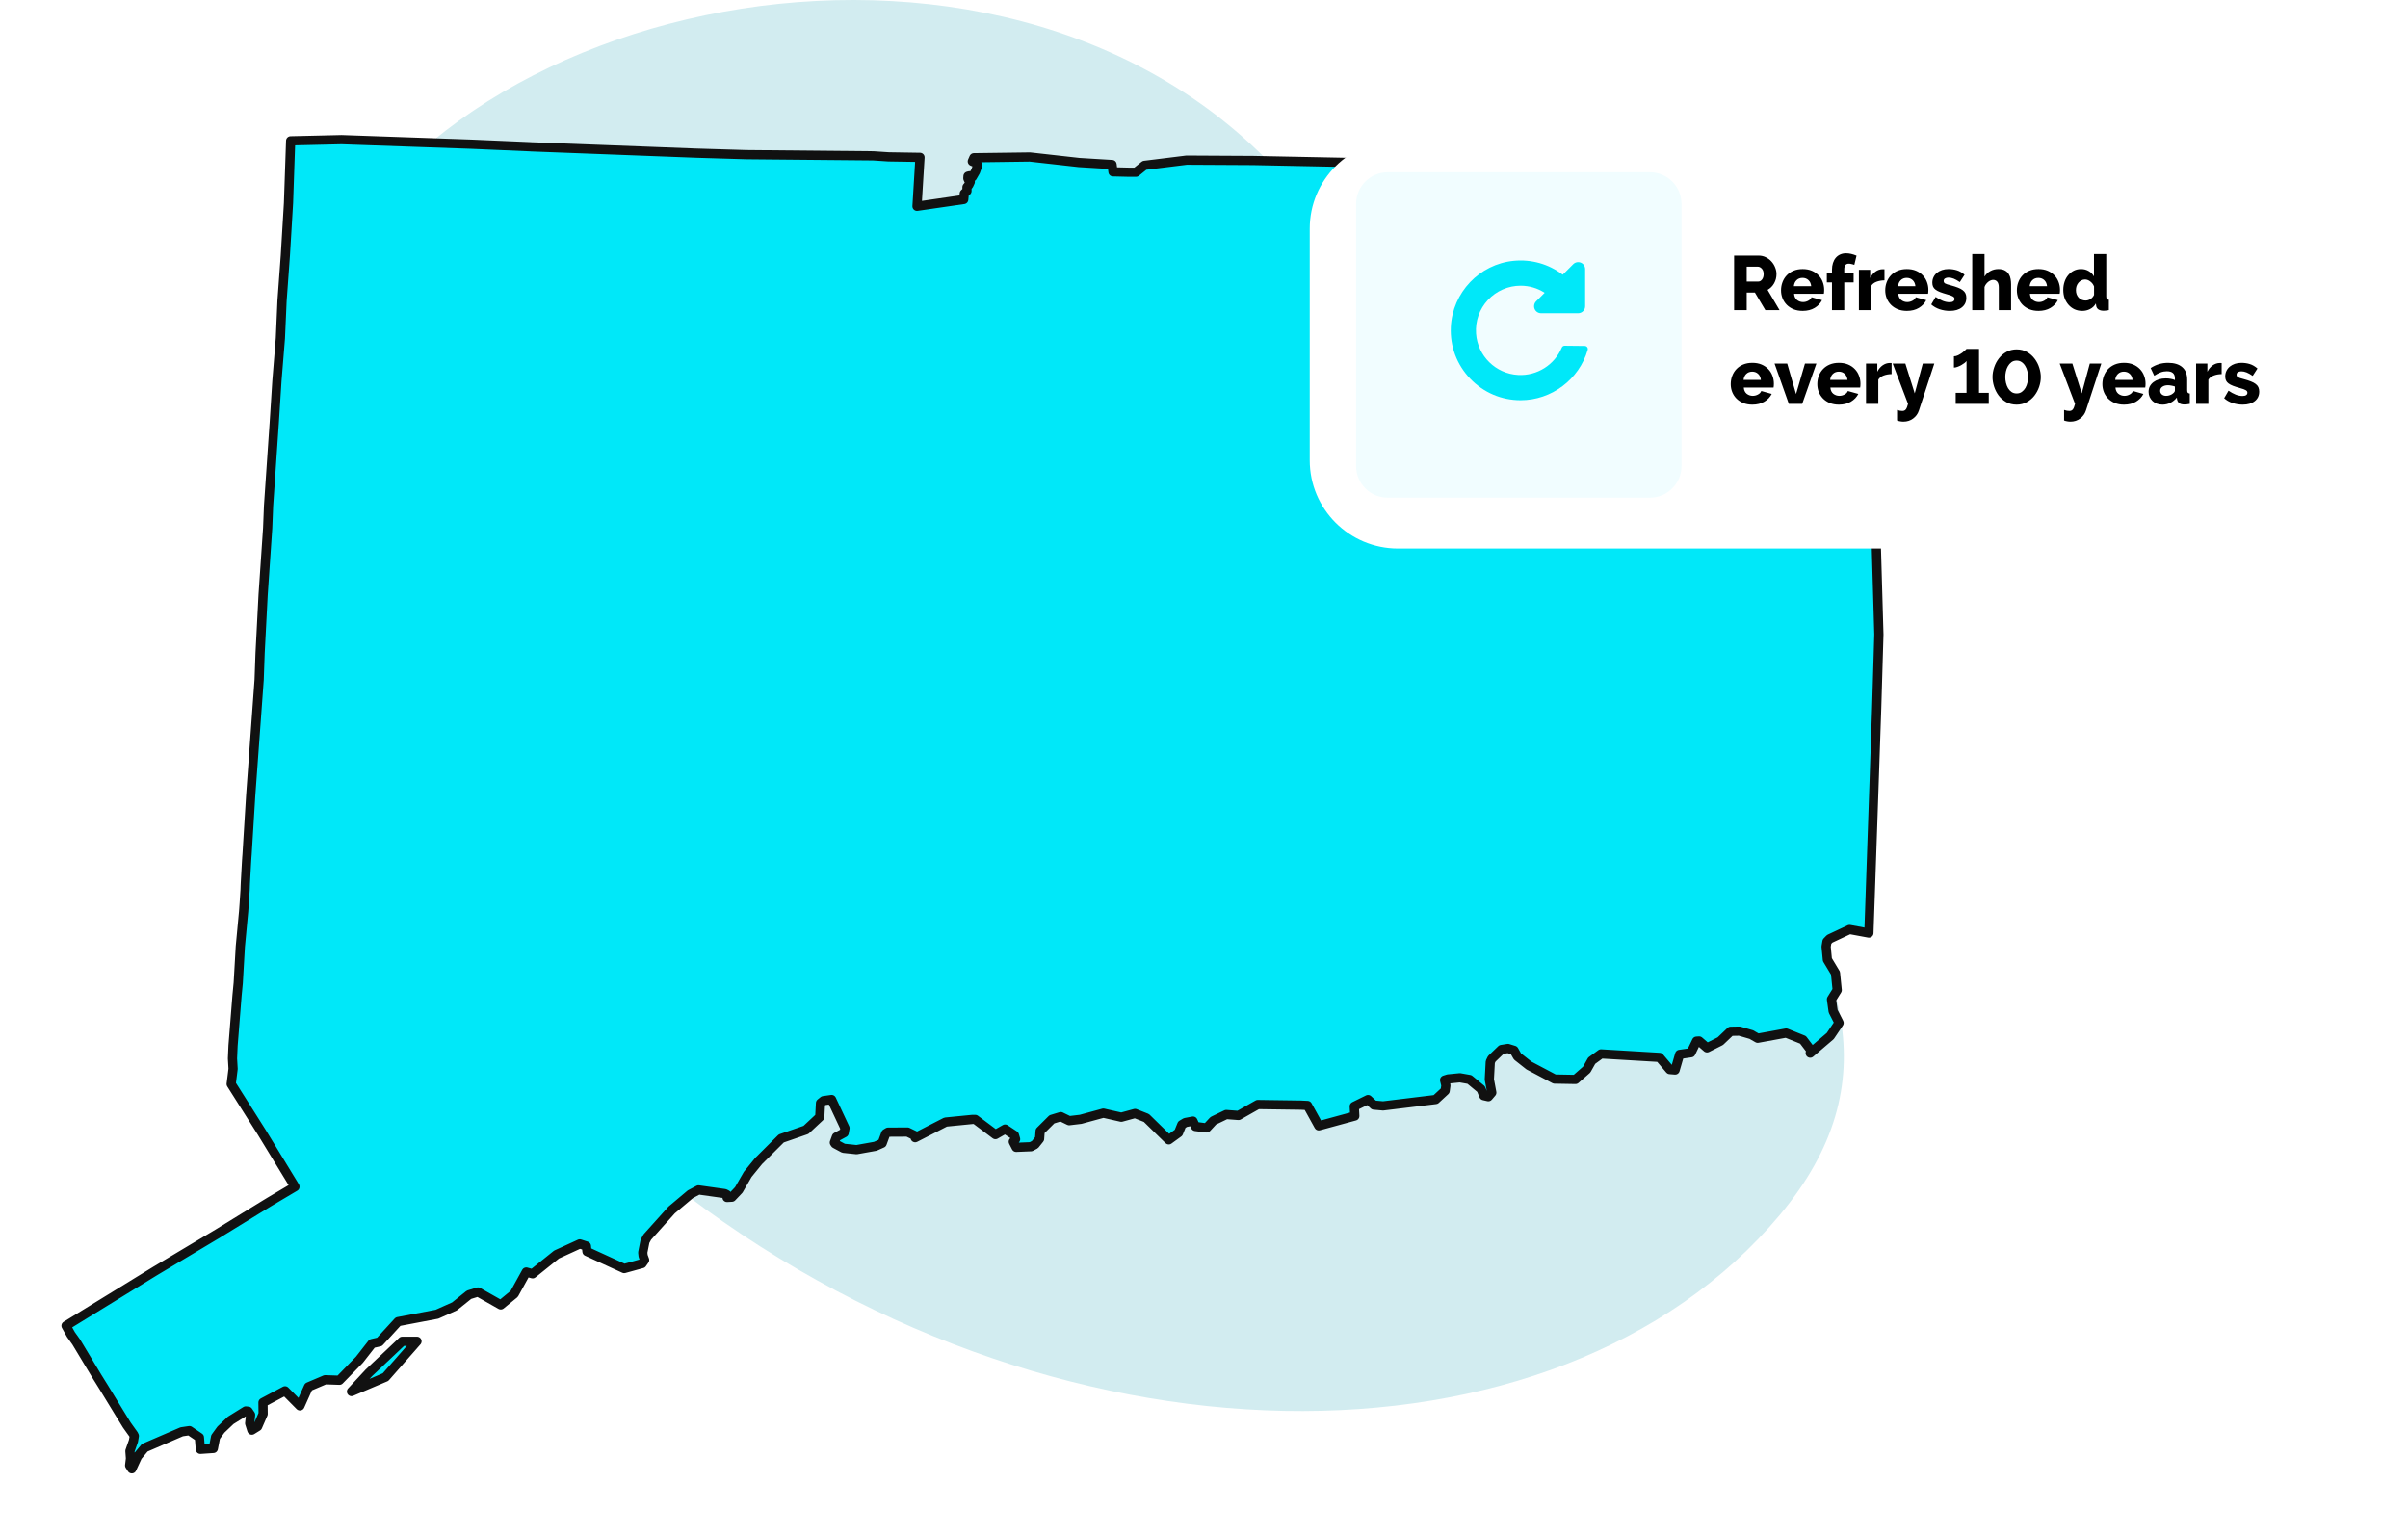
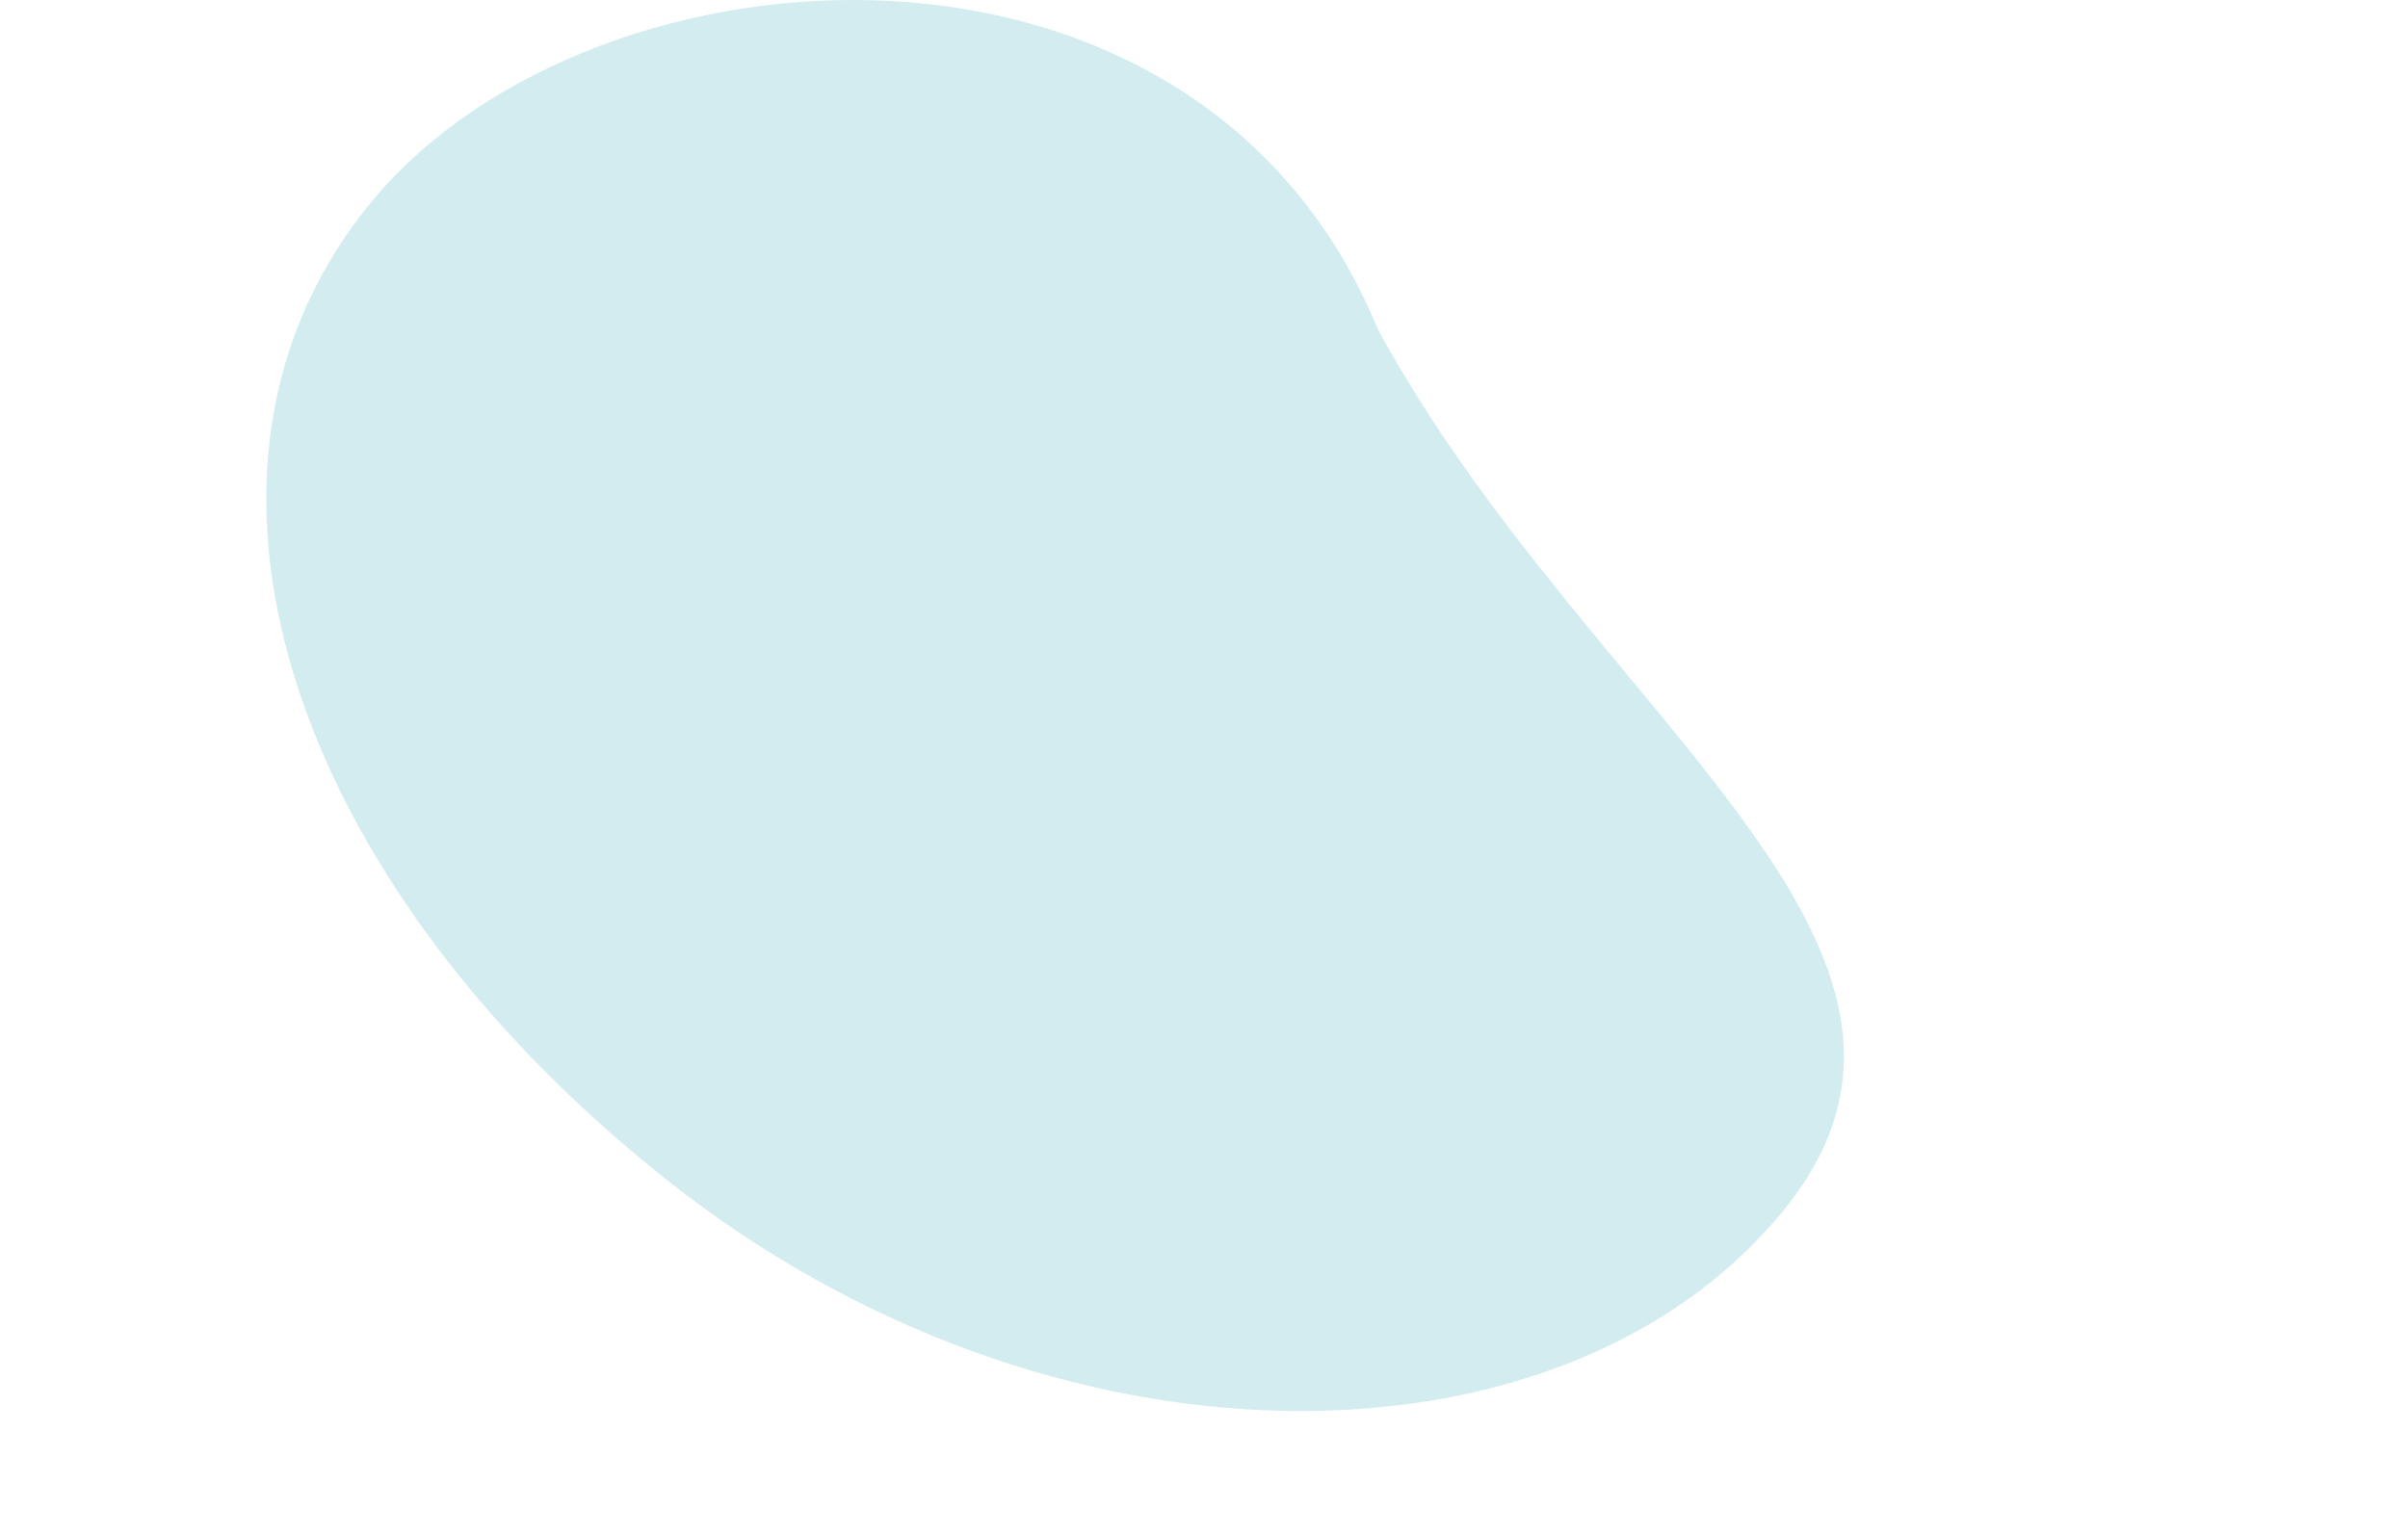
<svg xmlns="http://www.w3.org/2000/svg" width="784" height="500" viewBox="0 0 784 500" fill="none">
  <path d="M121.618 64.927C194.094 -21.667 390.179 -34.778 448.61 107.227C517.589 234.065 651.959 309.032 579.482 395.636C507.003 482.223 342.082 482.852 217.788 384.77C93.493 286.671 49.141 151.523 121.618 64.927Z" fill="#D2ECF0" />
  <g filter="url(#filter0_d_35_2427)">
-     <path d="M589.658 338.091L587.022 334.625L581.527 332.416L572.28 334.104L570.644 333.17L570.281 332.937L566.327 331.787L563.479 331.841L560.103 335.056L555.783 337.229L553.201 335.002L552.365 335.056L550.552 338.828L546.86 339.366L545.386 344.449L543.653 344.306L540.29 340.336L521.256 339.205L518.228 341.414L516.592 344.323L512.943 347.52L506.131 347.395L497.81 342.994L494.057 340.031L492.931 338.037L490.956 337.427L488.856 337.768L485.694 340.803L485.208 341.809L484.902 347.52L485.7 351.813L484.572 353.142L483.087 352.801L482.196 350.646L478.44 347.538L475.321 346.982L471.48 347.359L470.343 347.718L470.763 349.424L470.517 351.202L467.427 354.058L450.312 356.142L447.323 355.872L445.407 354.076L440.921 356.285L441.095 359.428L429.368 362.625L425.701 355.998L423.499 355.89L409.511 355.693L403.241 359.249L399.242 358.943L395.033 360.973L392.872 363.308L389.215 362.841L388.408 361.081L385.945 361.547L384.779 362.248L383.715 364.87L380.526 367.187L373.257 360.075L369.547 358.602L365.076 359.823L359.236 358.494L351.845 360.506L348.105 360.955L345.368 359.626L342.479 360.506L338.647 364.313L338.464 366.864L336.973 368.732L335.664 369.432L330.845 369.63L329.907 367.798L330.658 366.971L330.277 365.696L327.243 363.685L324.088 365.481L317.508 360.542H316.587L307.869 361.404L297.955 366.487L297.763 365.75L295.479 364.655L289.128 364.69L288.384 365.139L287.215 368.301L284.998 369.288L278.885 370.384L274.628 369.935L271.922 368.48L271.647 368.085L272.317 366.253L274.84 364.888L275.114 363.379L270.749 354.058L268.126 354.435L267.142 355.226L266.903 359.751L262.401 363.954L254.373 366.738L247.012 374.066L243.455 378.43L240.535 383.495L238.285 385.866L236.703 385.956L236.612 385.022L235.972 384.698L227.427 383.495L224.782 384.896L218.668 390.033L210.749 398.851L209.989 400.252L209.271 403.898L209.391 404.994L209.878 406.323L209.057 407.49L203.218 409.107L191.108 403.557L190.917 401.779L188.766 401.078L181.199 404.545L173.402 410.813L171.345 410.238L167.421 417.35L163.043 420.942L155.622 416.74L152.702 417.638L147.988 421.427L142.27 423.978L129.608 426.384L123.566 432.976L121.136 433.533L117.025 438.795L110.519 445.476L105.866 445.315L100.43 447.632L97.655 453.828L92.8 448.925L85.63 452.732L85.672 456.45L83.878 460.563L81.992 461.73L81.292 459.503L81.59 456.737L80.8 455.57L80.024 455.48L75.111 458.533L71.925 461.569L70.192 463.957L69.462 467.693L65.235 467.981L64.924 464.101L61.667 461.892L59.157 462.269L47.136 467.46L44.796 470.262L42.922 474.321L42.212 473.225L42.485 470.962L42.303 468.537L43.459 465.233L43.732 463.634L43.52 463.185L41.299 460.078L38.927 456.217L36.038 451.493L33.848 447.901L31.689 444.435L24.815 433.012L23.081 430.587L21.5 427.732L48.294 411.262L50.581 409.861L71.021 397.648L86.325 388.237L87.886 387.285L96.029 382.453L85.18 364.673L75.272 349.011L75.891 344.072L75.694 340.695L75.877 336.511L77.168 320.257L77.564 316.108L78.251 304.2L79.314 292.885L79.376 292.077L79.528 289.958L79.802 285.809L79.827 285.108L79.857 284.228L79.866 284.031L79.893 283.438L80.319 275.841L80.349 275.643V275.428L80.385 274.961L80.414 274.583L80.44 274.296L81.627 255.007L84.372 217.36L84.683 208.642L85.666 189.755L87.145 168.012L87.437 160.751L89.248 134.221L89.267 134.013L90.167 119.954L91.287 106.151L91.827 93.942L92.907 79.16L93.929 62.152L94.629 41.864L111.204 41.474L153.291 42.95L153.693 42.968L172.562 43.786L172.944 43.814L226.635 45.869L242.968 46.363L284.272 46.749H284.306L289.318 47.083L299.535 47.247L298.562 63.174L313.77 60.963L313.953 59.039L314.826 58.201L314.835 56.951L315.443 56.214L315.899 55.232L315.407 54.745L315.116 54.093L315.165 53.377L315.65 53.245L316.381 53.648L316.589 53.614L317.632 51.792L318.333 49.828L317.785 49.048L316.567 48.558L317.085 47.37L335.305 47.126L351.36 48.926L362.066 49.581L362.37 51.956L367.448 52.08H369.852L372.619 49.849L386.335 48.148L408.064 48.269L450.499 49.125L471.065 49.24L505.685 49.806L527.639 50.993L550.803 51.184L580.166 52.213L607.575 52.539L608.004 58.889L608.405 88.62L609.549 127.149V127.54L609.967 140.387L609.974 141.068L610.491 156.05L610.913 174.618L611.729 202.62L611.01 226.662L608.478 299.854L602.181 298.686L595.715 301.722L594.829 302.638L594.553 304.272L594.961 308.511L597.604 312.911L598.159 318.425L596.297 321.424L596.841 325.304L598.773 329.111L595.909 333.368L589.371 338.953L589.658 338.091ZM114.442 449.158L120.085 443.07L130.957 432.796H135.765L125.521 444.452L114.442 449.158Z" fill="#00E8F9" stroke="#111111" stroke-width="3" stroke-linejoin="round" />
-   </g>
+     </g>
  <g filter="url(#filter1_d_35_2427)">
-     <path d="M735.279 41.727H455.155C439.287 41.727 426.424 54.593 426.424 70.464V145.897C426.424 161.768 439.287 174.634 455.155 174.634H735.279C751.146 174.634 764.009 161.768 764.009 145.897V70.464C764.009 54.593 751.146 41.727 735.279 41.727Z" fill="white" />
-   </g>
-   <path d="M537.163 56.096H451.831C446.136 56.096 441.519 60.714 441.519 66.41V151.76C441.519 157.456 446.136 162.074 451.831 162.074H537.163C542.858 162.074 547.475 157.456 547.475 151.76V66.41C547.475 60.714 542.858 56.096 537.163 56.096Z" fill="#F1FDFF" />
-   <path d="M515.978 112.656L509.425 112.585H509.411C509.012 112.585 508.649 112.823 508.497 113.197C506.123 118.849 500.418 122.432 494.304 122.107C486.994 121.723 481.088 115.931 480.578 108.631C480.294 104.553 481.666 100.662 484.444 97.677C487.191 94.73 491.065 93.046 495.078 93.046C497.884 93.046 500.571 93.836 502.911 95.348L500.131 98.128C499.481 98.778 499.289 99.754 499.641 100.603C499.994 101.453 500.815 102.002 501.738 102.002H513.823C515.076 102.002 516.093 100.982 516.093 99.732V87.639C516.093 86.716 515.543 85.895 514.694 85.543C513.843 85.19 512.869 85.385 512.219 86.032L508.797 89.457C504.232 85.985 498.612 84.387 492.862 84.938C481.698 86.007 472.883 95.282 472.364 106.514C472.072 112.791 474.304 118.741 478.64 123.287C482.979 127.833 488.824 130.335 495.083 130.335C505.132 130.335 514.116 123.594 516.928 113.933C517.012 113.635 516.953 113.31 516.769 113.066C516.583 112.818 516.292 112.664 515.978 112.656Z" fill="#00E8F9" />
-   <path d="M564.594 100.996V83.248H572.592C573.425 83.248 574.192 83.422 574.892 83.772C575.607 84.122 576.225 84.581 576.74 85.148C577.257 85.714 577.658 86.355 577.941 87.072C578.241 87.788 578.39 88.514 578.39 89.247C578.39 89.798 578.324 90.331 578.191 90.847C578.056 91.348 577.866 91.822 577.616 92.273C577.365 92.722 577.058 93.13 576.691 93.498C576.341 93.846 575.941 94.146 575.492 94.398L579.39 100.996H574.767L571.367 95.272H568.694V100.996H564.594ZM568.694 91.696H572.443C572.926 91.696 573.343 91.472 573.691 91.023C574.041 90.556 574.217 89.963 574.217 89.247C574.217 88.514 574.016 87.93 573.617 87.497C573.217 87.064 572.784 86.847 572.317 86.847H568.694V91.696ZM586.92 101.246C585.821 101.246 584.829 101.072 583.946 100.721C583.079 100.355 582.337 99.863 581.721 99.247C581.121 98.629 580.664 97.921 580.347 97.122C580.03 96.305 579.872 95.455 579.872 94.572C579.872 93.622 580.03 92.731 580.347 91.897C580.664 91.048 581.121 90.306 581.721 89.672C582.321 89.038 583.054 88.539 583.921 88.172C584.804 87.806 585.803 87.623 586.92 87.623C588.037 87.623 589.028 87.806 589.893 88.172C590.761 88.539 591.493 89.038 592.093 89.672C592.693 90.288 593.143 91.005 593.443 91.822C593.759 92.639 593.917 93.498 593.917 94.398C593.917 94.629 593.91 94.863 593.892 95.096C593.876 95.314 593.851 95.506 593.817 95.671H584.12C584.187 96.555 584.504 97.23 585.07 97.697C585.654 98.146 586.311 98.372 587.045 98.372C587.627 98.372 588.186 98.23 588.719 97.947C589.268 97.663 589.635 97.28 589.82 96.797L593.217 97.747C592.702 98.78 591.901 99.621 590.818 100.271C589.735 100.921 588.435 101.246 586.92 101.246ZM589.694 93.196C589.611 92.364 589.311 91.705 588.794 91.222C588.277 90.739 587.636 90.497 586.869 90.497C586.086 90.497 585.436 90.746 584.921 91.247C584.42 91.731 584.129 92.381 584.045 93.196H589.694ZM596.458 100.996V91.971H594.783V88.947H596.458V87.873C596.458 87.055 596.566 86.314 596.783 85.647C596.999 84.981 597.308 84.415 597.708 83.948C598.107 83.481 598.59 83.122 599.157 82.872C599.723 82.623 600.348 82.497 601.032 82.497C602.098 82.497 603.239 82.756 604.456 83.273L603.731 86.272C603.463 86.156 603.163 86.064 602.831 85.998C602.515 85.915 602.215 85.872 601.931 85.872C600.947 85.872 600.457 86.49 600.457 87.722V88.947H603.506V91.971H600.457V100.996H596.458ZM613.548 91.298C612.58 91.314 611.705 91.472 610.922 91.772C610.139 92.072 609.574 92.523 609.224 93.122V100.996H605.225V87.873H608.899V90.522C609.348 89.638 609.922 88.947 610.622 88.447C611.339 87.948 612.097 87.689 612.898 87.673C613.081 87.673 613.214 87.673 613.296 87.673C613.381 87.673 613.463 87.68 613.548 87.697V91.298ZM620.845 101.246C619.746 101.246 618.755 101.072 617.872 100.721C617.004 100.355 616.263 99.863 615.647 99.247C615.047 98.629 614.589 97.921 614.273 97.122C613.955 96.305 613.797 95.455 613.797 94.572C613.797 93.622 613.955 92.731 614.273 91.897C614.589 91.048 615.047 90.306 615.647 89.672C616.246 89.038 616.979 88.539 617.846 88.172C618.73 87.806 619.728 87.623 620.845 87.623C621.962 87.623 622.953 87.806 623.819 88.172C624.686 88.539 625.419 89.038 626.018 89.672C626.618 90.288 627.069 91.005 627.369 91.822C627.685 92.639 627.843 93.498 627.843 94.398C627.843 94.629 627.836 94.863 627.818 95.096C627.802 95.314 627.776 95.506 627.744 95.671H618.046C618.112 96.555 618.43 97.23 618.996 97.697C619.579 98.146 620.236 98.372 620.971 98.372C621.553 98.372 622.111 98.23 622.644 97.947C623.194 97.663 623.562 97.28 623.745 96.797L627.143 97.747C626.627 98.78 625.826 99.621 624.744 100.271C623.661 100.921 622.361 101.246 620.845 101.246ZM623.619 93.196C623.537 92.364 623.237 91.705 622.72 91.222C622.203 90.739 621.562 90.497 620.795 90.497C620.012 90.497 619.362 90.746 618.847 91.247C618.346 91.731 618.055 92.381 617.97 93.196H623.619ZM634.83 101.246C633.713 101.246 632.612 101.072 631.529 100.721C630.447 100.355 629.531 99.829 628.78 99.146L630.206 96.697C631.005 97.246 631.781 97.672 632.53 97.972C633.296 98.272 634.029 98.421 634.729 98.421C635.246 98.421 635.645 98.329 635.929 98.146C636.213 97.963 636.354 97.697 636.354 97.347C636.354 96.996 636.171 96.722 635.803 96.522C635.455 96.305 634.83 96.081 633.93 95.847C633.047 95.597 632.296 95.355 631.68 95.121C631.081 94.888 630.588 94.629 630.206 94.347C629.822 94.064 629.547 93.738 629.38 93.372C629.215 93.006 629.13 92.573 629.13 92.072C629.13 91.405 629.263 90.797 629.531 90.247C629.797 89.697 630.165 89.23 630.63 88.848C631.097 88.463 631.646 88.163 632.28 87.948C632.93 87.731 633.63 87.623 634.379 87.623C635.363 87.623 636.279 87.756 637.128 88.022C637.996 88.289 638.829 88.772 639.628 89.473L638.078 91.872C637.328 91.355 636.661 90.98 636.08 90.746C635.496 90.515 634.929 90.398 634.379 90.398C633.946 90.398 633.58 90.489 633.28 90.673C632.98 90.84 632.829 91.114 632.829 91.497C632.829 91.863 632.987 92.138 633.305 92.321C633.638 92.504 634.246 92.706 635.13 92.921C636.062 93.173 636.845 93.422 637.478 93.672C638.129 93.922 638.653 94.205 639.053 94.522C639.452 94.822 639.745 95.172 639.928 95.572C640.111 95.971 640.202 96.447 640.202 96.996C640.202 98.297 639.719 99.329 638.753 100.096C637.787 100.863 636.478 101.246 634.83 101.246ZM654.774 100.996H650.775V93.622C650.775 92.772 650.608 92.147 650.274 91.747C649.942 91.348 649.484 91.147 648.901 91.147C648.667 91.147 648.409 91.206 648.125 91.323C647.859 91.422 647.593 91.58 647.326 91.797C647.076 91.996 646.843 92.239 646.626 92.522C646.41 92.805 646.243 93.122 646.126 93.473V100.996H642.127V82.749H646.126V90.073C646.609 89.29 647.243 88.69 648.026 88.273C648.825 87.838 649.7 87.623 650.65 87.623C651.533 87.623 652.241 87.781 652.774 88.097C653.323 88.397 653.74 88.788 654.024 89.272C654.324 89.739 654.525 90.272 654.623 90.872C654.724 91.456 654.774 92.03 654.774 92.596V100.996ZM663.704 101.246C662.603 101.246 661.612 101.072 660.731 100.721C659.863 100.355 659.122 99.863 658.506 99.247C657.906 98.629 657.448 97.921 657.13 97.122C656.814 96.305 656.656 95.455 656.656 94.572C656.656 93.622 656.814 92.731 657.13 91.897C657.448 91.048 657.906 90.306 658.506 89.672C659.105 89.038 659.838 88.539 660.705 88.172C661.587 87.806 662.587 87.623 663.704 87.623C664.821 87.623 665.812 87.806 666.678 88.172C667.545 88.539 668.278 89.038 668.878 89.672C669.477 90.288 669.926 91.005 670.228 91.822C670.544 92.639 670.702 93.498 670.702 94.398C670.702 94.629 670.693 94.863 670.677 95.096C670.661 95.314 670.635 95.506 670.601 95.671H660.905C660.971 96.555 661.287 97.23 661.855 97.697C662.438 98.146 663.095 98.372 663.828 98.372C664.412 98.372 664.97 98.23 665.503 97.947C666.053 97.663 666.419 97.28 666.602 96.797L670.002 97.747C669.486 98.78 668.685 99.621 667.603 100.271C666.52 100.921 665.22 101.246 663.704 101.246ZM666.479 93.196C666.394 92.364 666.094 91.705 665.579 91.222C665.062 90.739 664.421 90.497 663.654 90.497C662.871 90.497 662.221 90.746 661.704 91.247C661.205 91.731 660.914 92.381 660.829 93.196H666.479ZM677.962 101.246C677.062 101.246 676.229 101.079 675.464 100.747C674.713 100.396 674.063 99.913 673.514 99.297C672.964 98.679 672.532 97.963 672.214 97.147C671.914 96.314 671.765 95.405 671.765 94.421C671.765 93.473 671.907 92.58 672.189 91.747C672.472 90.913 672.873 90.197 673.388 89.597C673.905 88.981 674.514 88.498 675.213 88.147C675.929 87.797 676.714 87.623 677.563 87.623C678.479 87.623 679.303 87.838 680.038 88.273C680.786 88.706 681.361 89.29 681.761 90.022V82.749H685.76V96.497C685.76 96.896 685.818 97.18 685.935 97.347C686.069 97.496 686.294 97.587 686.61 97.621V100.996C686.243 101.079 685.927 101.129 685.66 101.147C685.394 101.179 685.144 101.196 684.911 101.196C684.211 101.196 683.645 101.054 683.211 100.772C682.778 100.472 682.528 100.046 682.462 99.496L682.386 98.821C681.919 99.638 681.287 100.245 680.487 100.646C679.704 101.046 678.863 101.246 677.962 101.246ZM679.037 97.871C679.587 97.871 680.111 97.713 680.612 97.397C681.128 97.063 681.519 96.614 681.787 96.046V93.297C681.537 92.63 681.128 92.088 680.562 91.671C680.012 91.238 679.438 91.023 678.838 91.023C678.404 91.023 678.005 91.122 677.639 91.323C677.288 91.506 676.98 91.756 676.714 92.072C676.446 92.388 676.238 92.756 676.089 93.173C675.954 93.589 675.888 94.029 675.888 94.496C675.888 94.98 675.963 95.43 676.112 95.847C676.279 96.264 676.497 96.621 676.762 96.921C677.046 97.221 677.38 97.454 677.762 97.621C678.163 97.788 678.587 97.871 679.037 97.871ZM570.543 131.778C569.442 131.778 568.451 131.604 567.568 131.254C566.702 130.888 565.961 130.396 565.345 129.779C564.745 129.162 564.285 128.454 563.969 127.655C563.653 126.838 563.495 125.988 563.495 125.104C563.495 124.154 563.653 123.264 563.969 122.43C564.285 121.581 564.745 120.839 565.345 120.205C565.944 119.571 566.677 119.072 567.544 118.705C568.426 118.339 569.426 118.156 570.543 118.156C571.658 118.156 572.649 118.339 573.517 118.705C574.382 119.072 575.117 119.571 575.716 120.205C576.316 120.821 576.765 121.538 577.065 122.355C577.383 123.172 577.541 124.03 577.541 124.93C577.541 125.162 577.532 125.395 577.516 125.629C577.5 125.846 577.474 126.038 577.44 126.204H567.744C567.81 127.087 568.126 127.763 568.694 128.23C569.277 128.679 569.934 128.905 570.667 128.905C571.251 128.905 571.809 128.763 572.342 128.479C572.892 128.195 573.258 127.813 573.441 127.33L576.841 128.28C576.323 129.312 575.524 130.153 574.442 130.803C573.359 131.453 572.059 131.778 570.543 131.778ZM573.317 123.729C573.233 122.897 572.933 122.238 572.418 121.755C571.901 121.272 571.26 121.029 570.493 121.029C569.71 121.029 569.06 121.279 568.543 121.78C568.044 122.263 567.751 122.913 567.668 123.729H573.317ZM582.411 131.529L577.762 118.405H581.885L584.759 128.328L587.659 118.405H591.382L586.76 131.529H582.411ZM598.733 131.778C597.633 131.778 596.641 131.604 595.758 131.254C594.892 130.888 594.151 130.396 593.535 129.779C592.935 129.162 592.475 128.454 592.159 127.655C591.843 126.838 591.685 125.988 591.685 125.104C591.685 124.154 591.843 123.264 592.159 122.43C592.475 121.581 592.935 120.839 593.535 120.205C594.135 119.571 594.867 119.072 595.733 118.705C596.616 118.339 597.616 118.156 598.733 118.156C599.848 118.156 600.84 118.339 601.707 118.705C602.572 119.072 603.307 119.571 603.907 120.205C604.506 120.821 604.955 121.538 605.255 122.355C605.573 123.172 605.731 124.03 605.731 124.93C605.731 125.162 605.722 125.395 605.706 125.629C605.69 125.846 605.665 126.038 605.63 126.204H595.934C596 127.087 596.316 127.763 596.884 128.23C597.466 128.679 598.125 128.905 598.857 128.905C599.441 128.905 599.999 128.763 600.533 128.479C601.082 128.195 601.448 127.813 601.632 127.33L605.031 128.28C604.514 129.312 603.715 130.153 602.632 130.803C601.549 131.453 600.249 131.778 598.733 131.778ZM601.508 123.729C601.423 122.897 601.123 122.238 600.606 121.755C600.091 121.272 599.45 121.029 598.683 121.029C597.9 121.029 597.25 121.279 596.733 121.78C596.234 122.263 595.941 122.913 595.858 123.729H601.508ZM615.866 121.83C614.9 121.846 614.025 122.004 613.241 122.304C612.458 122.604 611.892 123.055 611.542 123.655V131.529H607.543V118.405H611.217V121.054C611.668 120.171 612.242 119.479 612.941 118.98C613.657 118.481 614.417 118.222 615.216 118.206C615.399 118.206 615.532 118.206 615.616 118.206C615.699 118.206 615.781 118.213 615.866 118.229V121.83ZM617.649 133.504C617.983 133.621 618.292 133.704 618.574 133.754C618.874 133.804 619.141 133.828 619.375 133.828C619.858 133.828 620.233 133.663 620.499 133.328C620.766 132.996 621.007 132.396 621.224 131.529L616.225 118.405H620.35L623.399 128.104L626.022 118.405H629.771L624.772 133.654C624.422 134.737 623.797 135.611 622.898 136.278C621.998 136.962 620.931 137.303 619.7 137.303C619.366 137.303 619.024 137.271 618.674 137.203C618.342 137.154 617.999 137.062 617.649 136.928V133.504ZM647.511 127.93V131.529H636.739V127.93H640.264V117.556C640.131 117.755 639.904 117.979 639.588 118.229C639.272 118.463 638.913 118.696 638.515 118.93C638.114 119.147 637.707 119.33 637.29 119.479C636.873 119.63 636.498 119.706 636.164 119.706V116.031C636.615 116.031 637.073 115.914 637.54 115.681C638.023 115.431 638.464 115.163 638.865 114.88C639.263 114.58 639.588 114.305 639.838 114.055C640.106 113.806 640.247 113.664 640.264 113.63H644.338V127.93H647.511ZM656.581 131.778C655.281 131.778 654.139 131.495 653.156 130.929C652.19 130.361 651.373 129.645 650.707 128.779C650.057 127.895 649.565 126.929 649.233 125.879C648.899 124.813 648.732 123.779 648.732 122.78C648.732 121.714 648.915 120.647 649.283 119.58C649.649 118.497 650.165 117.53 650.831 116.681C651.515 115.813 652.339 115.113 653.305 114.58C654.273 114.046 655.363 113.78 656.581 113.78C657.879 113.78 659.021 114.071 660.003 114.655C660.987 115.223 661.804 115.946 662.453 116.83C663.121 117.714 663.62 118.689 663.954 119.754C664.286 120.805 664.453 121.812 664.453 122.78C664.453 123.863 664.27 124.937 663.903 126.004C663.537 127.071 663.011 128.037 662.329 128.905C661.663 129.754 660.837 130.446 659.854 130.979C658.888 131.513 657.796 131.778 656.581 131.778ZM652.882 122.78C652.882 123.413 652.957 124.047 653.106 124.679C653.257 125.313 653.481 125.887 653.781 126.405C654.081 126.904 654.464 127.321 654.931 127.655C655.397 127.971 655.947 128.129 656.581 128.129C657.247 128.129 657.813 127.955 658.279 127.604C658.762 127.254 659.154 126.821 659.454 126.304C659.754 125.771 659.971 125.196 660.104 124.58C660.237 123.946 660.303 123.346 660.303 122.78C660.303 122.163 660.23 121.538 660.079 120.905C659.93 120.255 659.696 119.68 659.38 119.179C659.079 118.664 658.696 118.247 658.229 117.929C657.762 117.597 657.213 117.43 656.581 117.43C655.915 117.43 655.347 117.604 654.88 117.954C654.413 118.305 654.031 118.746 653.731 119.28C653.431 119.797 653.214 120.372 653.081 121.004C652.948 121.622 652.882 122.213 652.882 122.78ZM672.029 133.504C672.361 133.621 672.67 133.704 672.954 133.754C673.254 133.804 673.519 133.828 673.753 133.828C674.236 133.828 674.611 133.663 674.877 133.328C675.144 132.996 675.385 132.396 675.602 131.529L670.603 118.405H674.728L677.777 128.104L680.4 118.405H684.15L679.151 133.654C678.802 134.737 678.177 135.611 677.278 136.278C676.378 136.962 675.311 137.303 674.078 137.303C673.744 137.303 673.403 137.271 673.052 137.203C672.72 137.154 672.379 137.062 672.029 136.928V133.504ZM691.551 131.778C690.452 131.778 689.461 131.604 688.578 131.254C687.712 130.888 686.971 130.396 686.353 129.779C685.753 129.162 685.295 128.454 684.979 127.655C684.663 126.838 684.503 125.988 684.503 125.104C684.503 124.154 684.663 123.264 684.979 122.43C685.295 121.581 685.753 120.839 686.353 120.205C686.953 119.571 687.687 119.072 688.553 118.705C689.436 118.339 690.436 118.156 691.551 118.156C692.668 118.156 693.66 118.339 694.527 118.705C695.392 119.072 696.125 119.571 696.727 120.205C697.326 120.821 697.775 121.538 698.075 122.355C698.391 123.172 698.551 124.03 698.551 124.93C698.551 125.162 698.542 125.395 698.526 125.629C698.508 125.846 698.483 126.038 698.45 126.204H688.754C688.82 127.087 689.136 127.763 689.702 128.23C690.285 128.679 690.944 128.905 691.677 128.905C692.261 128.905 692.819 128.763 693.352 128.479C693.902 128.195 694.268 127.813 694.451 127.33L697.851 128.28C697.333 129.312 696.534 130.153 695.452 130.803C694.369 131.453 693.069 131.778 691.551 131.778ZM694.326 123.729C694.243 122.897 693.943 122.238 693.426 121.755C692.911 121.272 692.268 121.029 691.503 121.029C690.718 121.029 690.07 121.279 689.553 121.78C689.054 122.263 688.761 122.913 688.678 123.729H694.326ZM704.087 131.778C703.437 131.778 702.828 131.68 702.263 131.479C701.711 131.263 701.237 130.97 700.837 130.604C700.438 130.221 700.12 129.78 699.887 129.278C699.655 128.763 699.539 128.204 699.539 127.604C699.539 126.954 699.671 126.363 699.937 125.83C700.221 125.297 700.612 124.839 701.112 124.454C701.613 124.072 702.203 123.772 702.887 123.554C703.57 123.337 704.328 123.229 705.161 123.229C705.71 123.229 706.244 123.28 706.761 123.38C707.278 123.463 707.727 123.596 708.111 123.779V123.179C708.111 121.663 707.235 120.905 705.486 120.905C704.769 120.905 704.087 121.029 703.437 121.279C702.787 121.512 702.105 121.872 701.388 122.355L700.212 119.855C701.079 119.289 701.979 118.863 702.913 118.579C703.845 118.297 704.836 118.156 705.886 118.156C707.869 118.156 709.402 118.623 710.485 119.555C711.568 120.489 712.108 121.855 712.108 123.655V127.03C712.108 127.428 712.167 127.712 712.284 127.879C712.417 128.028 712.642 128.12 712.959 128.154V131.529C712.609 131.611 712.293 131.662 712.009 131.68C711.726 131.712 711.467 131.728 711.234 131.728C710.485 131.728 709.918 131.586 709.535 131.304C709.151 131.004 708.91 130.588 708.81 130.054L708.736 129.454C708.152 130.203 707.452 130.778 706.635 131.179C705.836 131.579 704.987 131.778 704.087 131.778ZM705.261 128.905C705.694 128.905 706.111 128.829 706.511 128.679C706.928 128.529 707.269 128.328 707.535 128.079C707.919 127.779 708.111 127.463 708.111 127.129V125.879C707.761 125.746 707.377 125.647 706.96 125.579C706.561 125.496 706.186 125.455 705.836 125.455C705.103 125.455 704.495 125.622 704.012 125.954C703.545 126.288 703.311 126.721 703.311 127.254C703.311 127.737 703.494 128.138 703.861 128.454C704.229 128.754 704.694 128.905 705.261 128.905ZM723.329 121.83C722.363 121.846 721.489 122.004 720.706 122.304C719.921 122.604 719.356 123.055 719.005 123.655V131.529H715.006V118.405H718.68V121.054C719.131 120.171 719.706 119.479 720.404 118.98C721.121 118.481 721.88 118.222 722.679 118.206C722.862 118.206 722.995 118.206 723.08 118.206C723.162 118.206 723.247 118.213 723.329 118.229V121.83ZM730.187 131.778C729.07 131.778 727.971 131.604 726.888 131.254C725.806 130.888 724.888 130.361 724.139 129.679L725.563 127.229C726.362 127.779 727.138 128.204 727.889 128.504C728.654 128.804 729.388 128.953 730.086 128.953C730.604 128.953 731.004 128.862 731.286 128.679C731.57 128.495 731.712 128.23 731.712 127.879C731.712 127.529 731.528 127.254 731.162 127.055C730.812 126.838 730.187 126.613 729.287 126.38C728.404 126.13 727.655 125.887 727.037 125.654C726.438 125.421 725.947 125.162 725.563 124.88C725.181 124.596 724.906 124.271 724.739 123.905C724.572 123.538 724.489 123.105 724.489 122.604C724.489 121.938 724.622 121.329 724.888 120.78C725.156 120.23 725.522 119.763 725.989 119.38C726.456 118.996 727.005 118.696 727.637 118.481C728.287 118.263 728.988 118.156 729.736 118.156C730.72 118.156 731.636 118.288 732.485 118.554C733.353 118.822 734.186 119.305 734.985 120.005L733.435 122.405C732.687 121.888 732.02 121.512 731.437 121.279C730.853 121.047 730.288 120.93 729.736 120.93C729.304 120.93 728.937 121.022 728.637 121.205C728.337 121.372 728.188 121.647 728.188 122.03C728.188 122.396 728.346 122.671 728.663 122.854C728.996 123.037 729.603 123.238 730.487 123.454C731.421 123.705 732.204 123.955 732.836 124.205C733.486 124.454 734.01 124.738 734.41 125.054C734.811 125.354 735.102 125.704 735.285 126.105C735.468 126.503 735.56 126.979 735.56 127.529C735.56 128.829 735.077 129.862 734.111 130.629C733.144 131.396 731.837 131.778 730.187 131.778Z" fill="black" />
+     </g>
  <defs>
    <filter id="filter0_d_35_2427" x="0" y="23.974" width="633.229" height="475.847" filterUnits="userSpaceOnUse" color-interpolation-filters="sRGB">
      <feFlood flood-opacity="0" result="BackgroundImageFix" />
      <feColorMatrix in="SourceAlpha" type="matrix" values="0 0 0 0 0 0 0 0 0 0 0 0 0 0 0 0 0 0 127 0" result="hardAlpha" />
      <feOffset dy="4" />
      <feGaussianBlur stdDeviation="10" />
      <feComposite in2="hardAlpha" operator="out" />
      <feColorMatrix type="matrix" values="0 0 0 0 0 0 0 0 0 0 0 0 0 0 0 0 0 0 0.12 0" />
      <feBlend mode="normal" in2="BackgroundImageFix" result="effect1_dropShadow_35_2427" />
      <feBlend mode="normal" in="SourceGraphic" in2="effect1_dropShadow_35_2427" result="shape" />
    </filter>
    <filter id="filter1_d_35_2427" x="406.424" y="25.727" width="377.585" height="172.907" filterUnits="userSpaceOnUse" color-interpolation-filters="sRGB">
      <feFlood flood-opacity="0" result="BackgroundImageFix" />
      <feColorMatrix in="SourceAlpha" type="matrix" values="0 0 0 0 0 0 0 0 0 0 0 0 0 0 0 0 0 0 127 0" result="hardAlpha" />
      <feOffset dy="4" />
      <feGaussianBlur stdDeviation="10" />
      <feComposite in2="hardAlpha" operator="out" />
      <feColorMatrix type="matrix" values="0 0 0 0 0 0 0 0 0 0 0 0 0 0 0 0 0 0 0.12 0" />
      <feBlend mode="normal" in2="BackgroundImageFix" result="effect1_dropShadow_35_2427" />
      <feBlend mode="normal" in="SourceGraphic" in2="effect1_dropShadow_35_2427" result="shape" />
    </filter>
  </defs>
</svg>